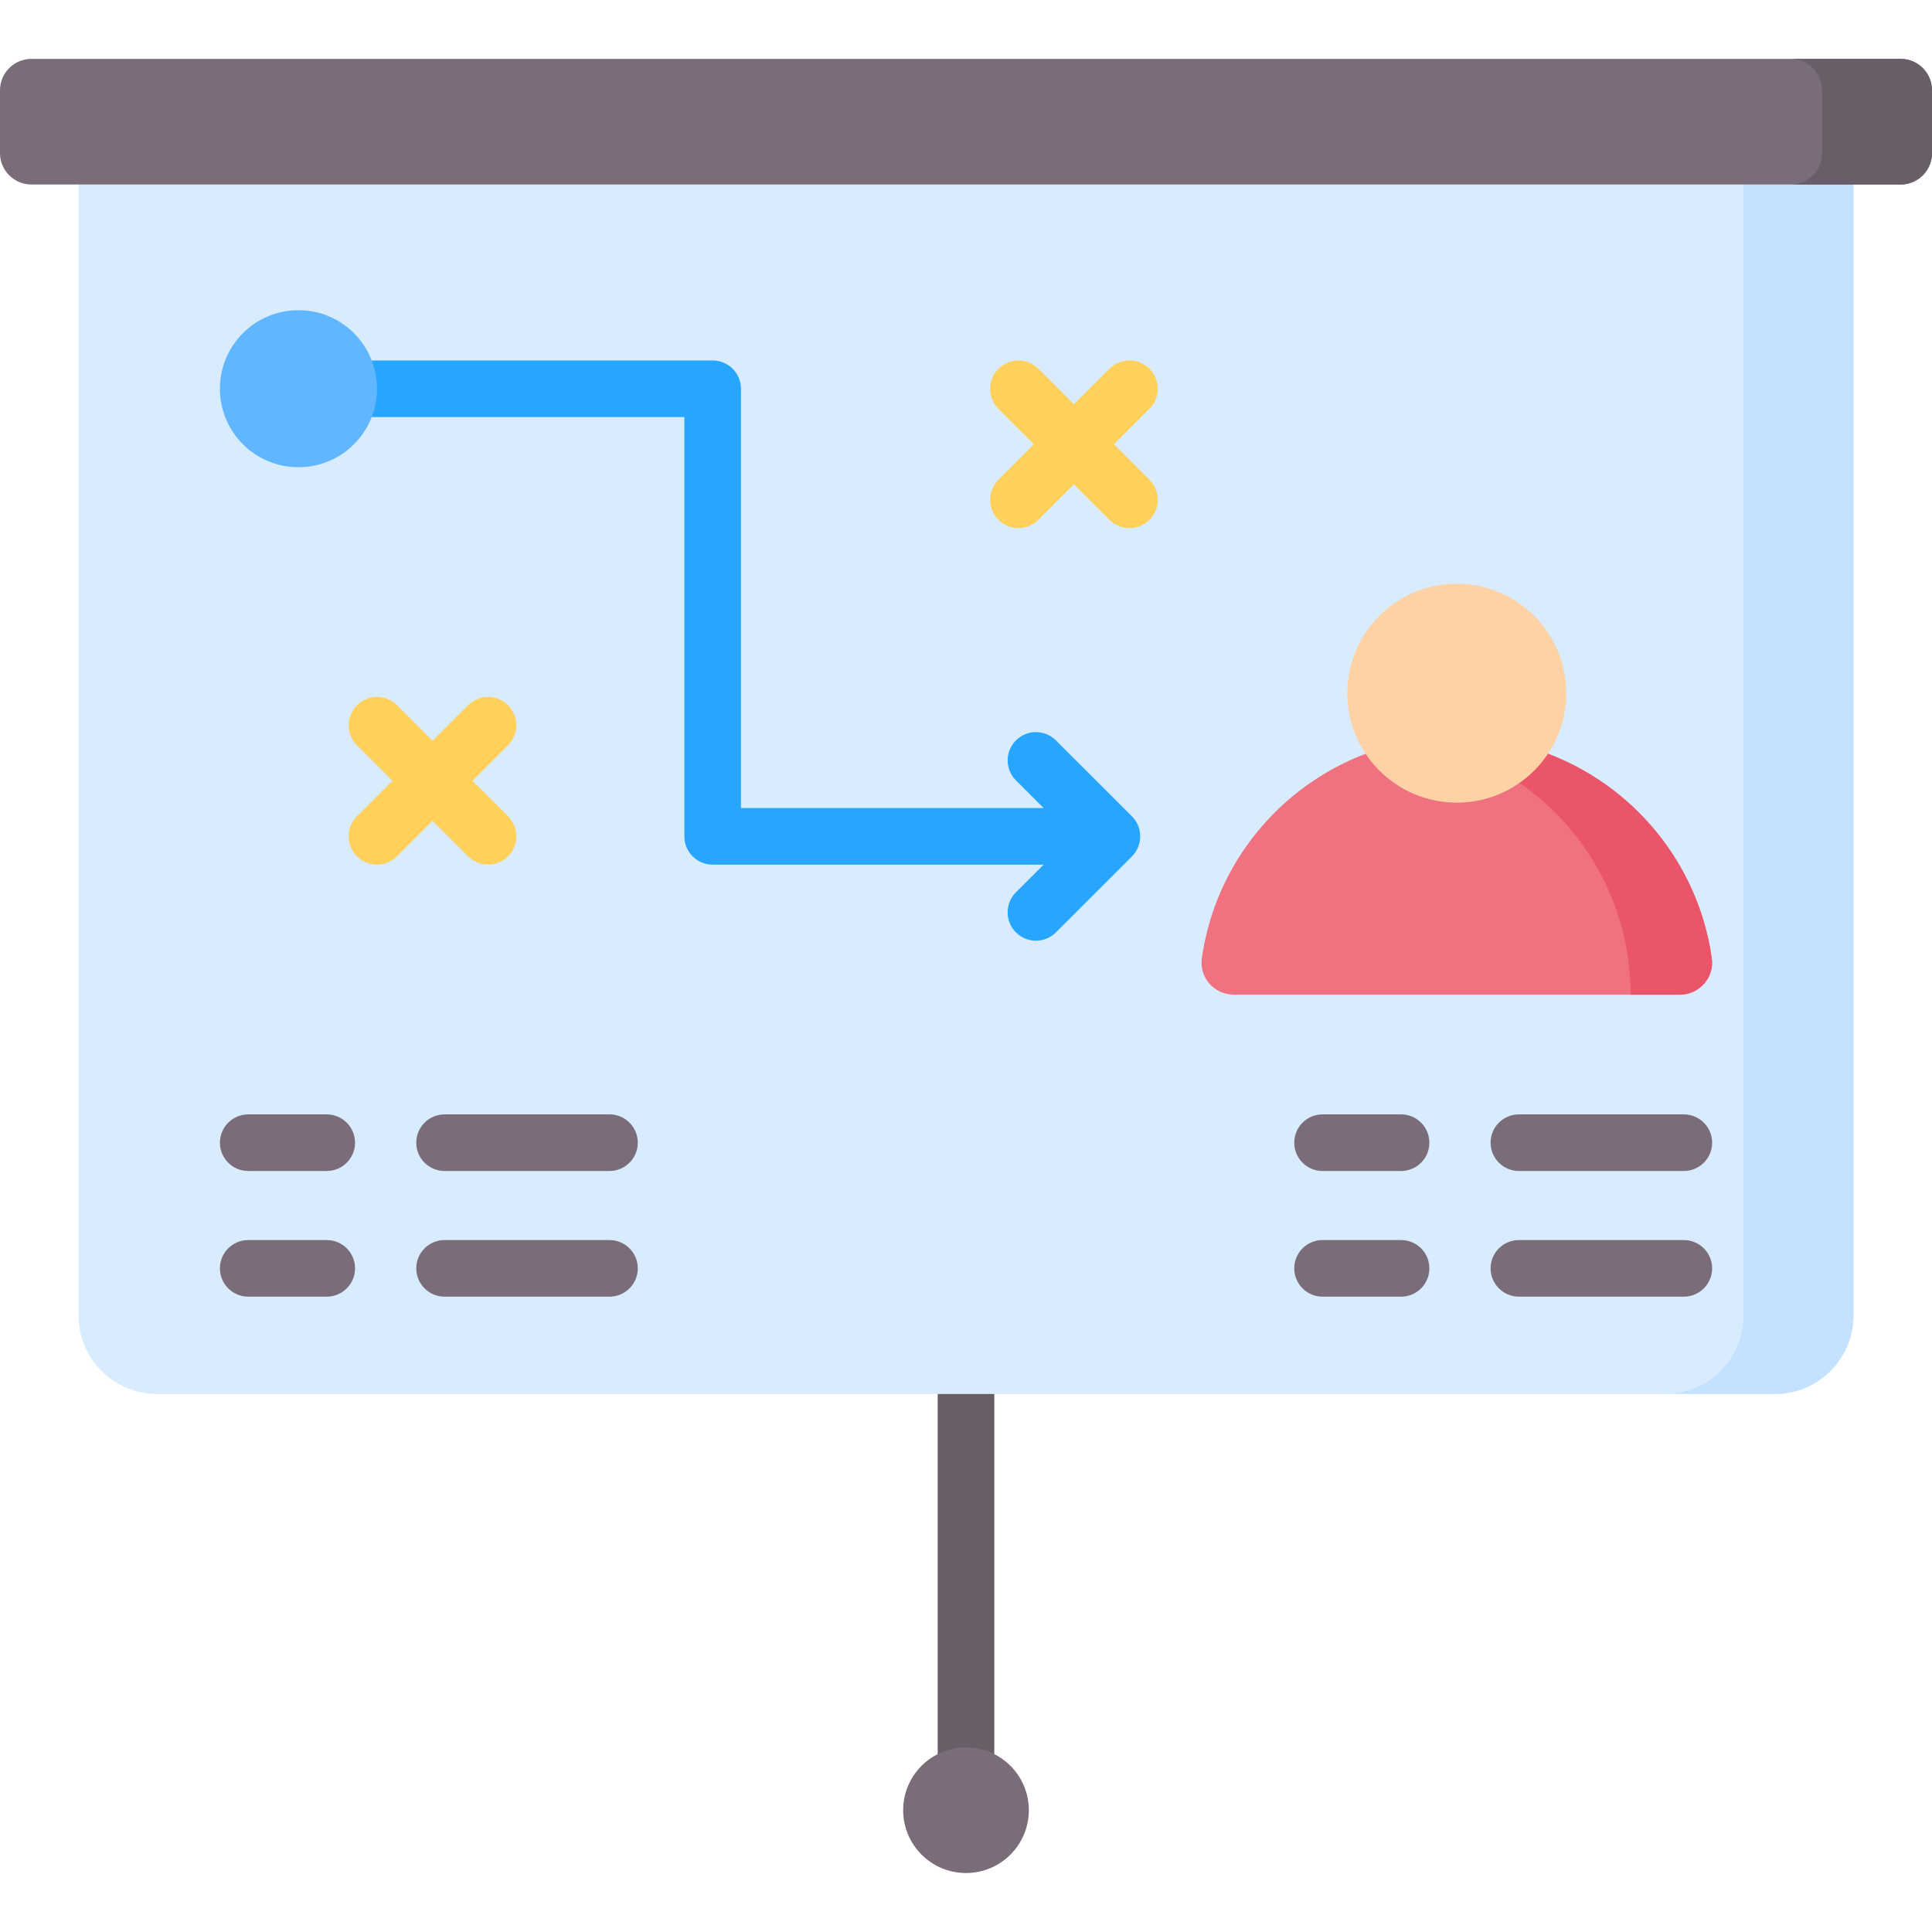
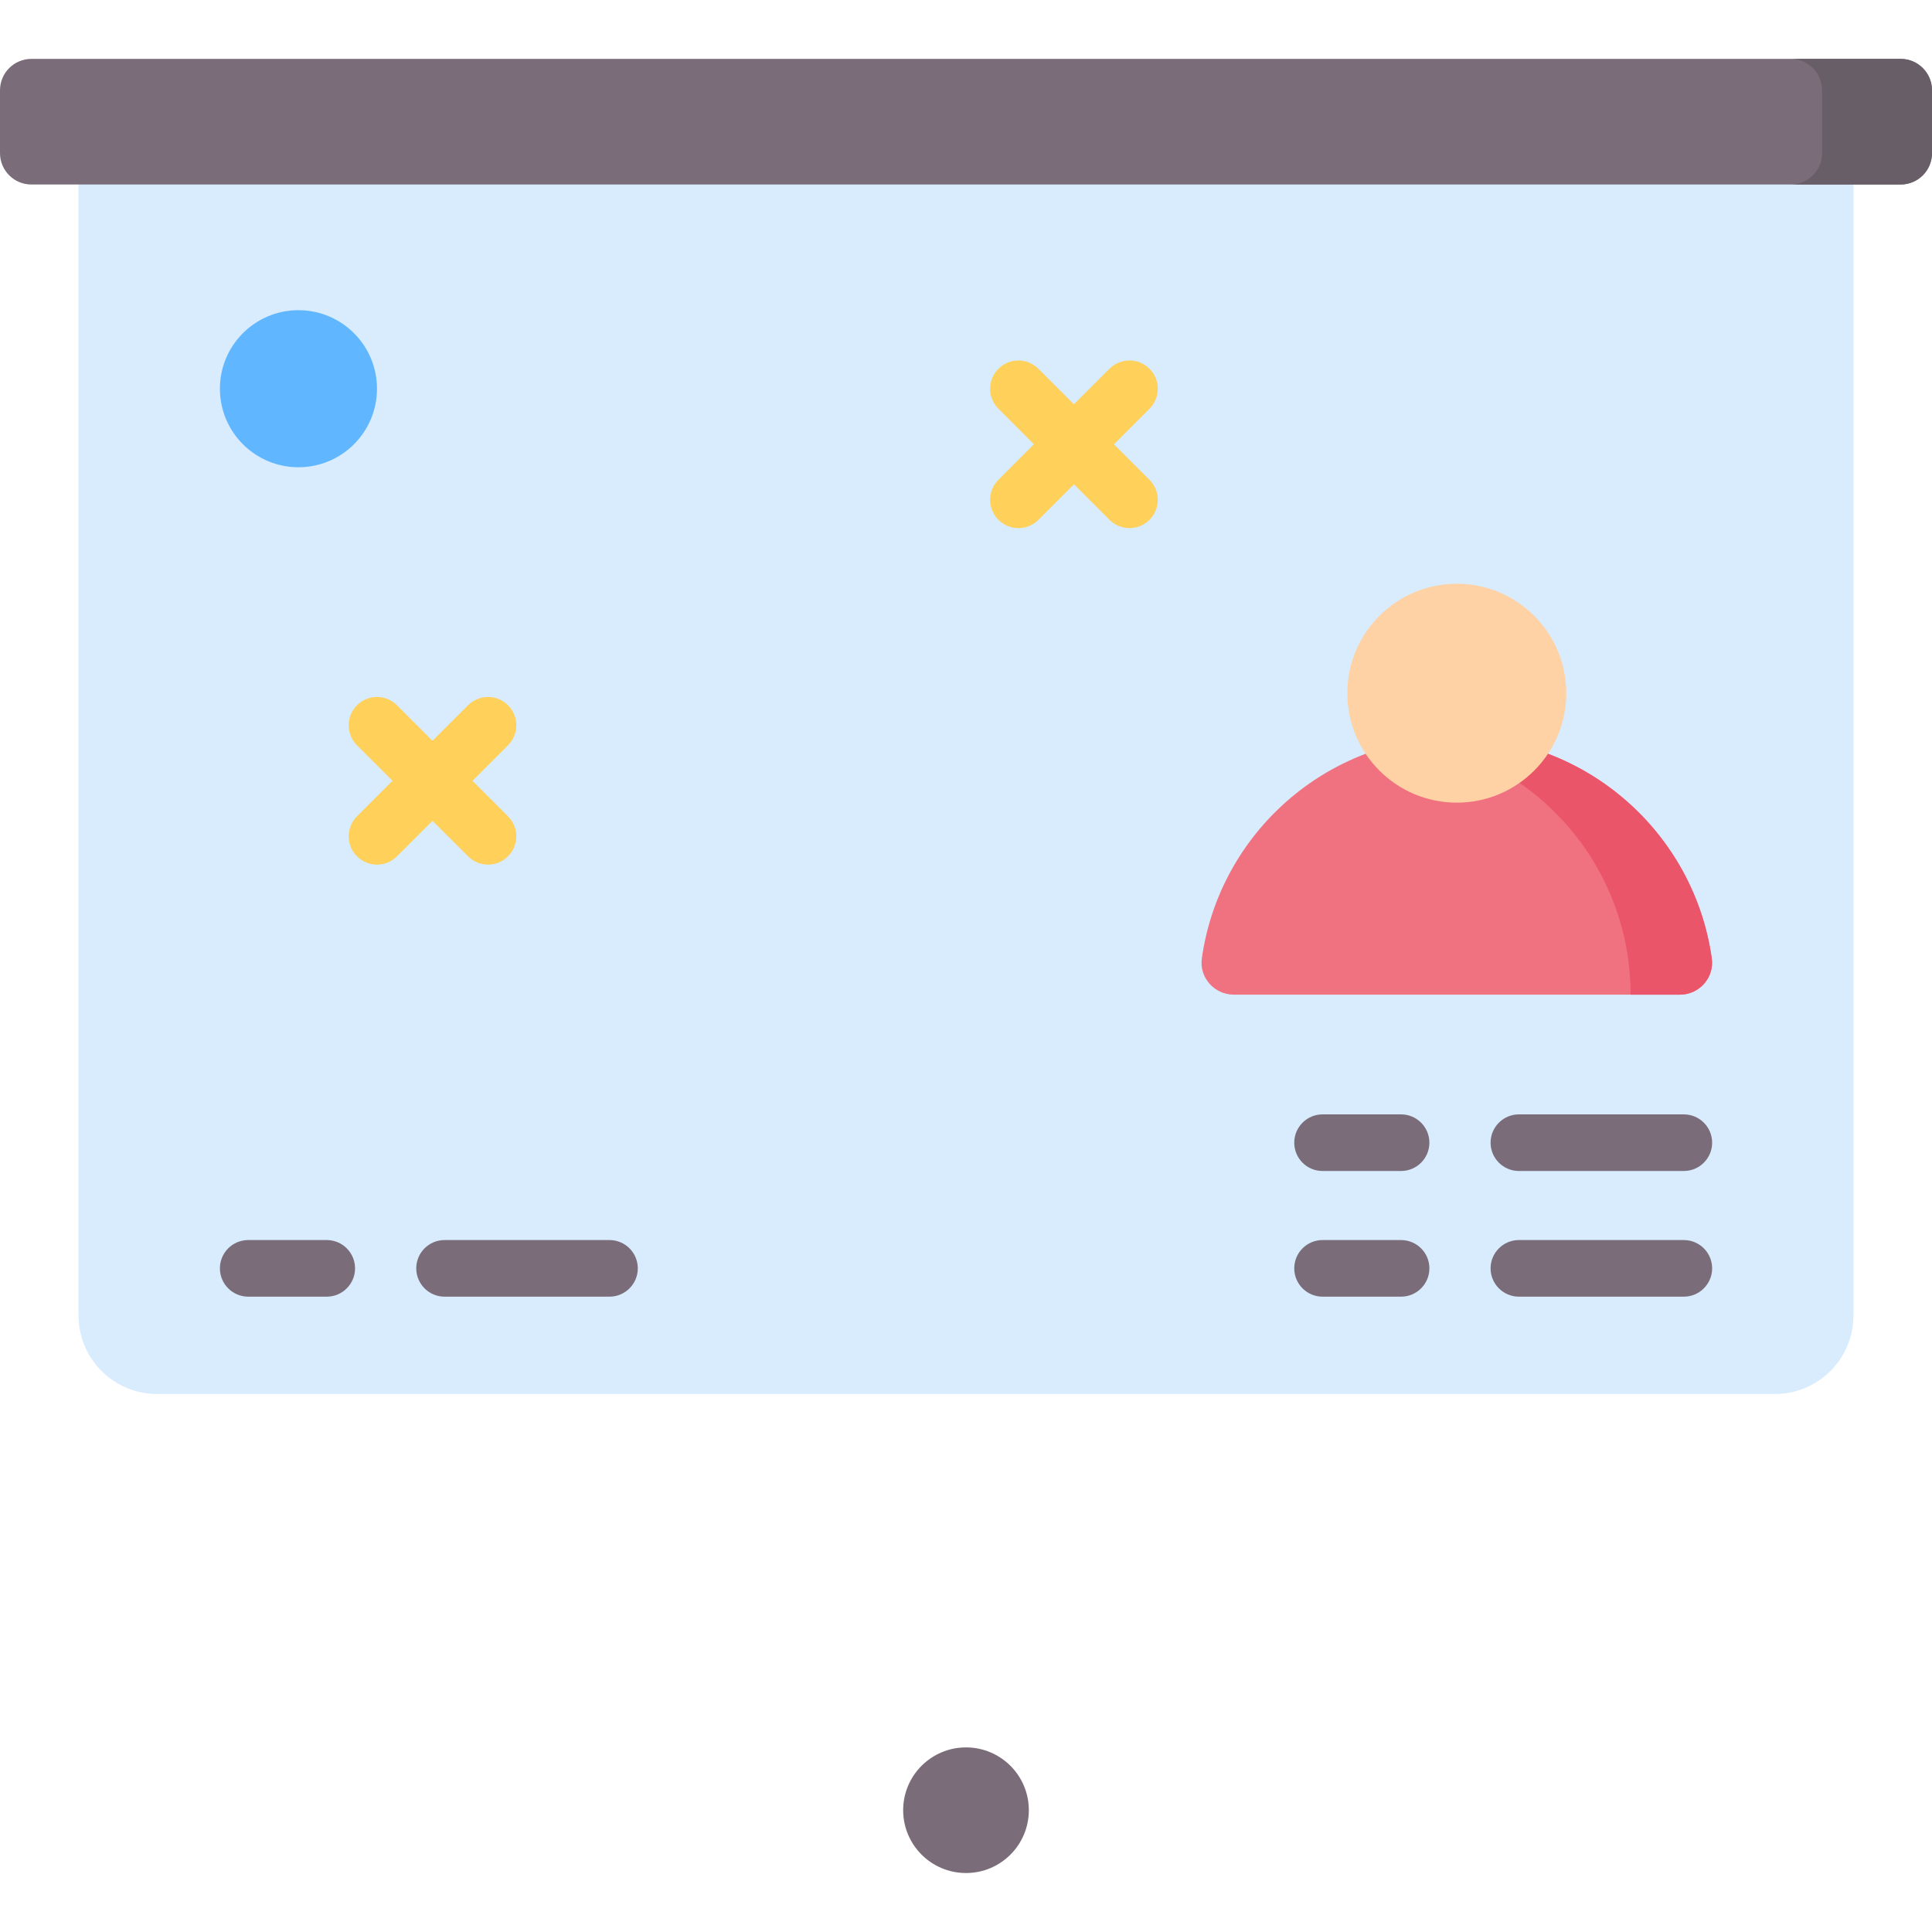
<svg xmlns="http://www.w3.org/2000/svg" width="40" height="40" viewBox="0 0 40 40" fill="none">
  <g clip-path="url(#clip0_1_2070)">
-     <path d="M20 38.065C19.676 38.065 19.414 37.803 19.414 37.479V27.807C19.414 27.483 19.676 27.221 20 27.221C20.324 27.221 20.586 27.483 20.586 27.807V37.479C20.586 37.803 20.324 38.065 20 38.065Z" fill="#685E68" />
    <path d="M36.748 28.861H3.252C2.354 28.861 1.626 28.133 1.626 27.235V3.039H38.374V27.235C38.374 28.133 37.646 28.861 36.748 28.861Z" fill="#D8ECFE" />
-     <path d="M36.098 3.039V27.235C36.098 28.133 35.37 28.861 34.472 28.861H36.748C37.646 28.861 38.374 28.133 38.374 27.235V3.039H36.098Z" fill="#C4E2FF" />
    <path d="M39.35 3.82H0.65C0.291 3.82 0 3.529 0 3.17V1.869C0 1.51 0.291 1.219 0.65 1.219H39.35C39.709 1.219 40 1.51 40 1.869V3.17C40 3.529 39.709 3.82 39.35 3.82Z" fill="#7A6D79" />
    <path d="M39.35 1.219H37.073C37.432 1.219 37.724 1.51 37.724 1.869V3.17C37.724 3.529 37.432 3.82 37.073 3.82H39.35C39.709 3.82 40 3.529 40 3.17V1.869C40 1.51 39.709 1.219 39.35 1.219Z" fill="#685E68" />
    <path d="M20 38.779C20.718 38.779 21.301 38.197 21.301 37.478C21.301 36.76 20.718 36.178 20 36.178C19.282 36.178 18.699 36.76 18.699 37.478C18.699 38.197 19.282 38.779 20 38.779Z" fill="#7A6D79" />
    <path d="M30.162 15.262C27.473 15.262 25.248 17.252 24.883 19.84C24.826 20.239 25.141 20.593 25.544 20.593H34.779C35.182 20.593 35.497 20.239 35.441 19.84C35.075 17.252 32.851 15.262 30.162 15.262Z" fill="#F07281" />
    <path d="M30.161 15.262C29.866 15.262 29.577 15.287 29.295 15.333C31.827 15.747 33.76 17.944 33.76 20.594H34.779C35.182 20.594 35.497 20.239 35.44 19.841C35.075 17.252 32.85 15.262 30.161 15.262Z" fill="#EB5569" />
    <path d="M30.162 16.618C31.413 16.618 32.428 15.603 32.428 14.352C32.428 13.101 31.413 12.086 30.162 12.086C28.91 12.086 27.895 13.101 27.895 14.352C27.895 15.603 28.91 16.618 30.162 16.618Z" fill="#FED2A4" />
-     <path d="M23.436 16.902L21.862 15.329C21.633 15.1 21.262 15.1 21.034 15.329C20.805 15.557 20.805 15.928 21.034 16.157L21.607 16.73H15.341V8.049C15.341 7.725 15.079 7.463 14.755 7.463H6.179C5.855 7.463 5.593 7.725 5.593 8.049C5.593 8.372 5.855 8.635 6.179 8.635H14.169V17.316C14.169 17.64 14.432 17.902 14.755 17.902H21.607L21.033 18.475C20.805 18.704 20.805 19.075 21.033 19.304C21.148 19.418 21.298 19.476 21.448 19.476C21.598 19.476 21.748 19.418 21.862 19.304L23.436 17.731C23.664 17.502 23.664 17.131 23.436 16.902Z" fill="#26A6FE" />
    <path d="M23.063 9.199L23.799 8.463C24.028 8.234 24.028 7.863 23.799 7.635C23.57 7.406 23.199 7.406 22.97 7.635L22.235 8.37L21.499 7.635C21.27 7.406 20.9 7.406 20.671 7.635C20.442 7.863 20.442 8.234 20.671 8.463L21.406 9.199L20.671 9.934C20.442 10.163 20.442 10.534 20.671 10.763C20.785 10.877 20.935 10.934 21.085 10.934C21.235 10.934 21.385 10.877 21.499 10.763L22.235 10.027L22.97 10.763C23.085 10.877 23.235 10.934 23.385 10.934C23.535 10.934 23.684 10.877 23.799 10.763C24.028 10.534 24.028 10.163 23.799 9.934L23.063 9.199Z" fill="#FFD15B" />
    <path d="M9.783 16.165L10.518 15.43C10.747 15.201 10.747 14.83 10.518 14.601C10.29 14.373 9.919 14.373 9.69 14.601L8.954 15.337L8.219 14.601C7.99 14.373 7.619 14.373 7.39 14.601C7.162 14.83 7.162 15.201 7.39 15.43L8.126 16.165L7.39 16.901C7.162 17.13 7.162 17.501 7.39 17.729C7.505 17.844 7.655 17.901 7.805 17.901C7.955 17.901 8.105 17.844 8.219 17.729L8.954 16.994L9.69 17.729C9.804 17.844 9.954 17.901 10.104 17.901C10.254 17.901 10.404 17.844 10.518 17.729C10.747 17.501 10.747 17.13 10.518 16.901L9.783 16.165Z" fill="#FFD15B" />
-     <path d="M12.619 24.244H9.204C8.881 24.244 8.618 23.982 8.618 23.658C8.618 23.335 8.881 23.072 9.204 23.072H12.619C12.942 23.072 13.205 23.335 13.205 23.658C13.205 23.982 12.942 24.244 12.619 24.244Z" fill="#7A6D79" />
    <path d="M12.619 26.846H9.204C8.881 26.846 8.618 26.583 8.618 26.26C8.618 25.936 8.881 25.674 9.204 25.674H12.619C12.942 25.674 13.205 25.936 13.205 26.26C13.205 26.583 12.942 26.846 12.619 26.846Z" fill="#7A6D79" />
-     <path d="M6.765 24.244H5.139C4.815 24.244 4.553 23.982 4.553 23.658C4.553 23.335 4.815 23.072 5.139 23.072H6.765C7.088 23.072 7.351 23.335 7.351 23.658C7.351 23.982 7.088 24.244 6.765 24.244Z" fill="#7A6D79" />
    <path d="M6.765 26.846H5.139C4.815 26.846 4.553 26.583 4.553 26.26C4.553 25.936 4.815 25.674 5.139 25.674H6.765C7.088 25.674 7.351 25.936 7.351 26.26C7.351 26.583 7.088 26.846 6.765 26.846Z" fill="#7A6D79" />
    <path d="M34.862 24.244H31.447C31.124 24.244 30.861 23.982 30.861 23.658C30.861 23.335 31.124 23.072 31.447 23.072H34.862C35.185 23.072 35.448 23.335 35.448 23.658C35.448 23.982 35.185 24.244 34.862 24.244Z" fill="#7A6D79" />
    <path d="M34.862 26.846H31.447C31.124 26.846 30.861 26.583 30.861 26.26C30.861 25.936 31.124 25.674 31.447 25.674H34.862C35.185 25.674 35.448 25.936 35.448 26.26C35.448 26.583 35.185 26.846 34.862 26.846Z" fill="#7A6D79" />
    <path d="M29.008 24.244H27.382C27.058 24.244 26.796 23.982 26.796 23.658C26.796 23.335 27.058 23.072 27.382 23.072H29.008C29.331 23.072 29.594 23.335 29.594 23.658C29.594 23.982 29.331 24.244 29.008 24.244Z" fill="#7A6D79" />
    <path d="M29.008 26.846H27.382C27.058 26.846 26.796 26.583 26.796 26.26C26.796 25.936 27.058 25.674 27.382 25.674H29.008C29.331 25.674 29.594 25.936 29.594 26.26C29.594 26.583 29.331 26.846 29.008 26.846Z" fill="#7A6D79" />
    <path d="M6.179 9.674C7.077 9.674 7.805 8.946 7.805 8.048C7.805 7.15 7.077 6.422 6.179 6.422C5.281 6.422 4.553 7.15 4.553 8.048C4.553 8.946 5.281 9.674 6.179 9.674Z" fill="#60B7FF" />
  </g>
  <defs>
    <clipPath id="clip0_1_2070">
      <rect width="40" height="40" fill="white" />
    </clipPath>
  </defs>
</svg>